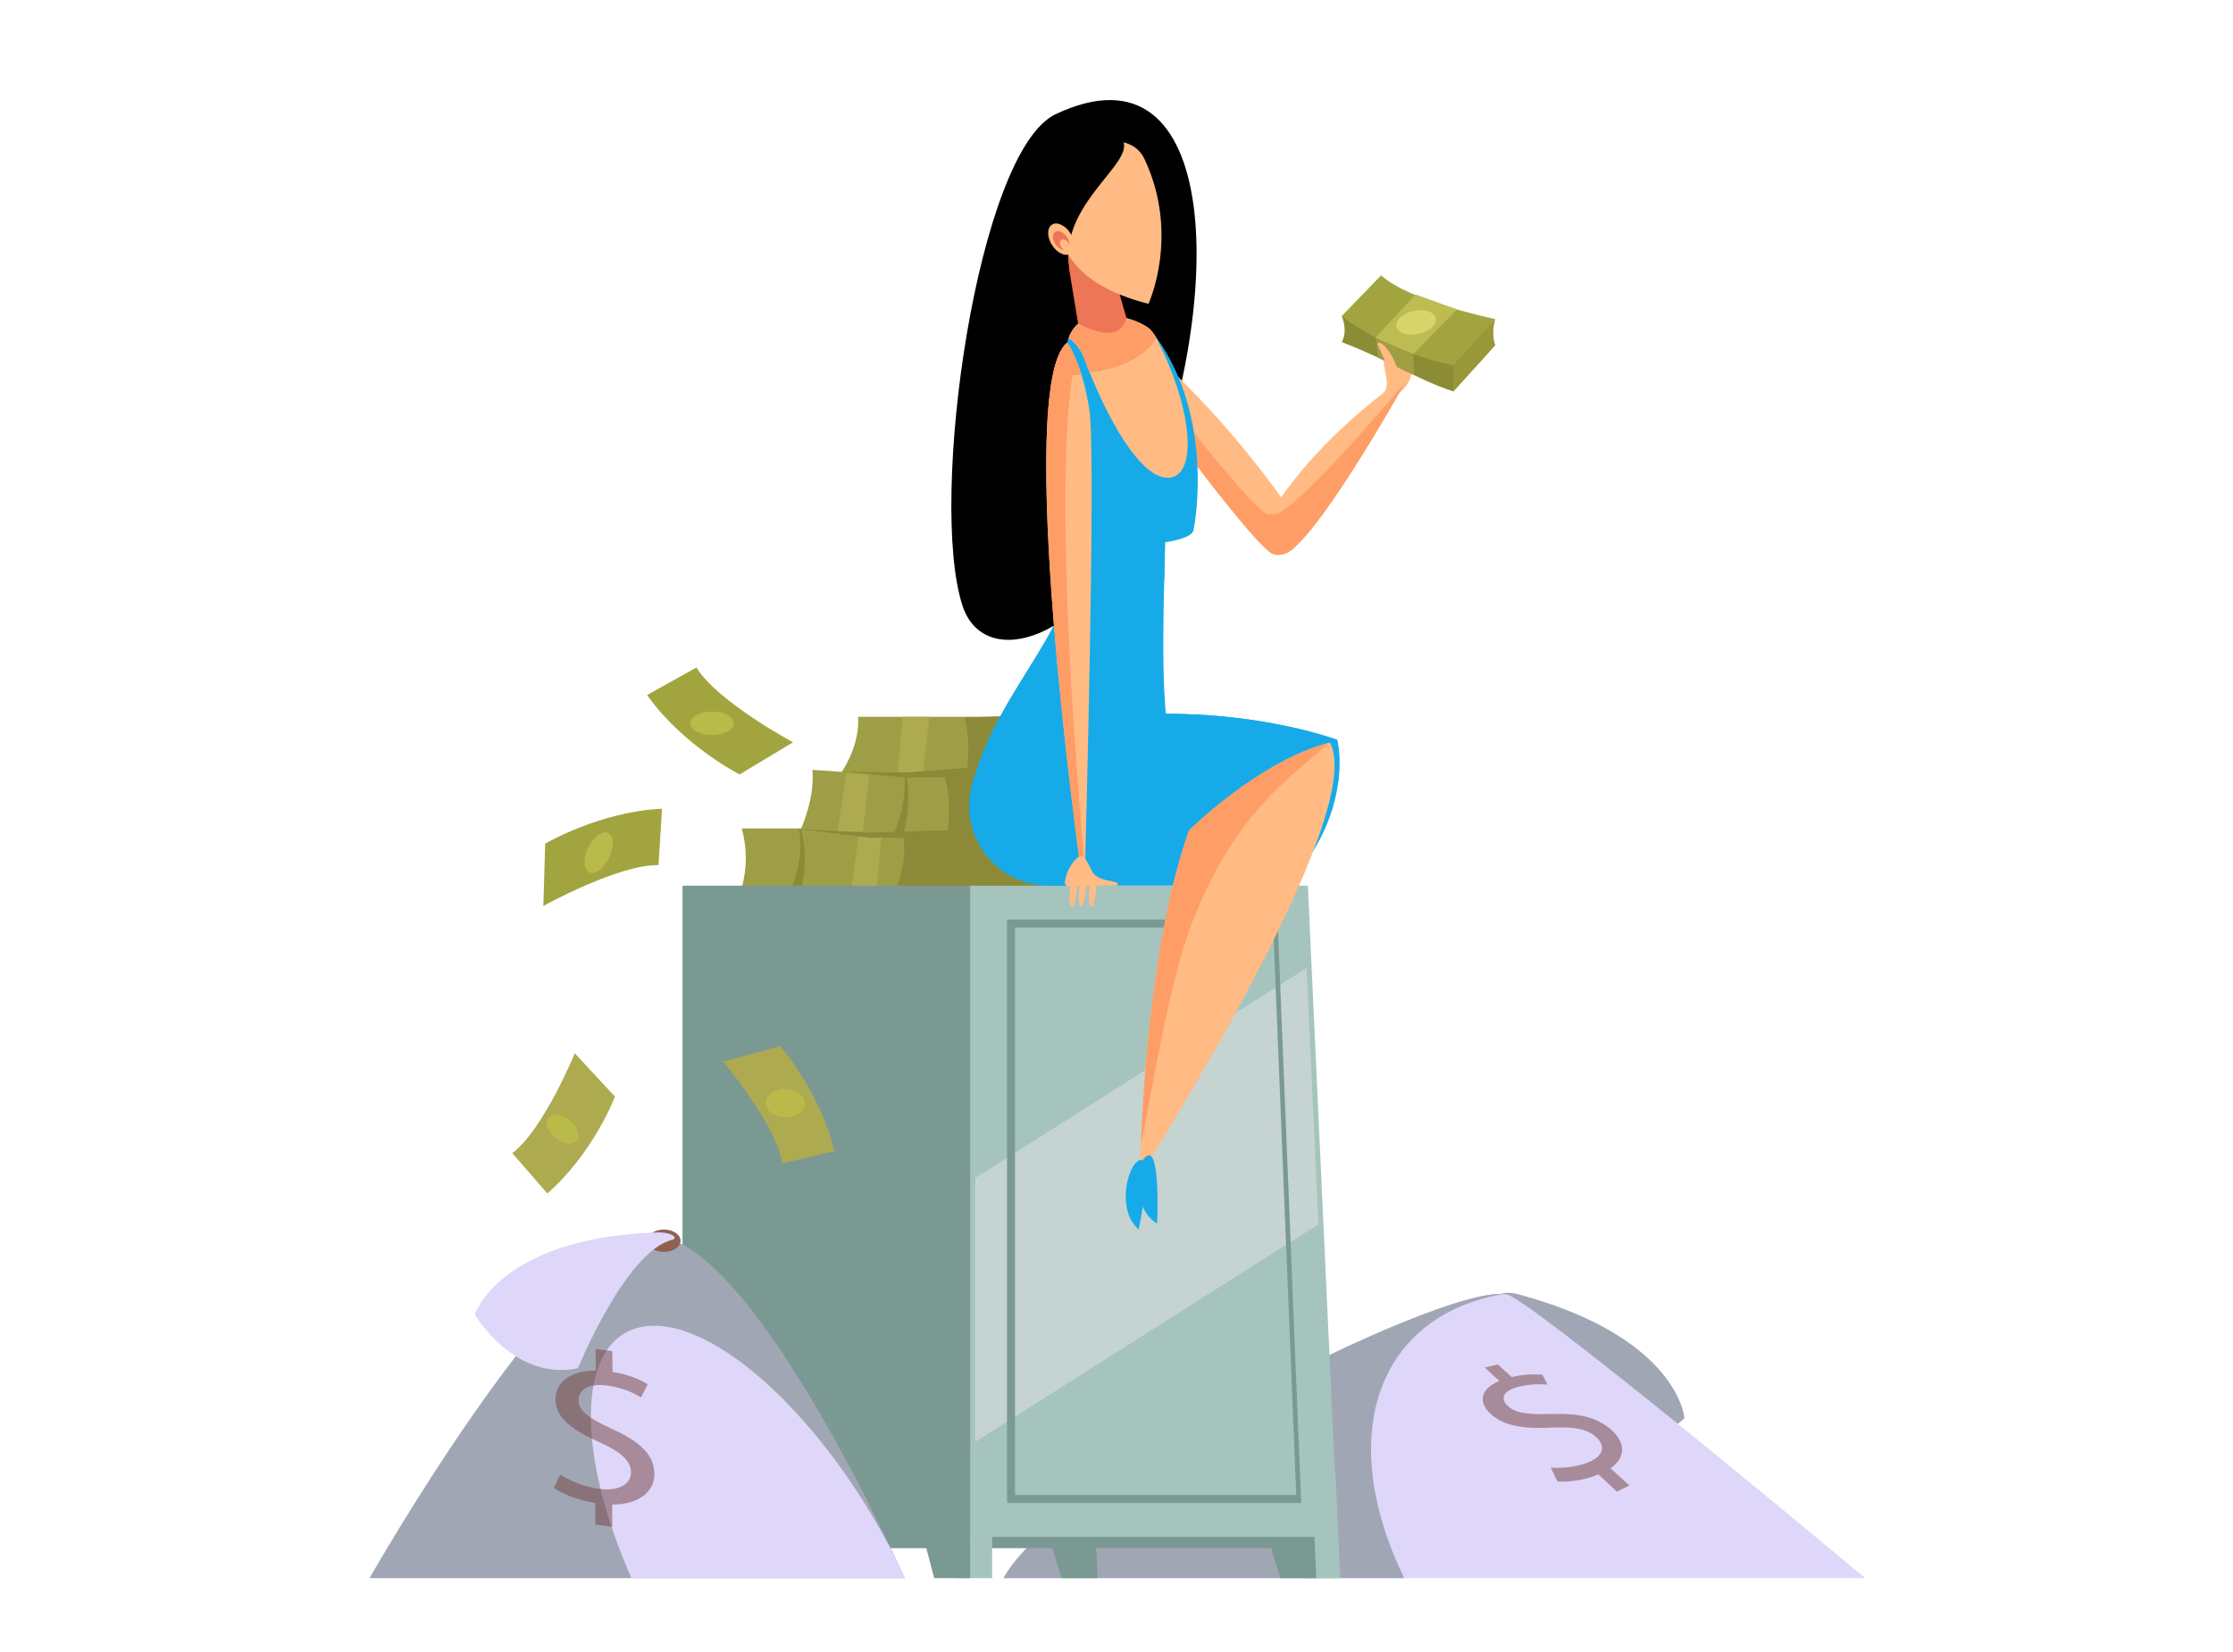
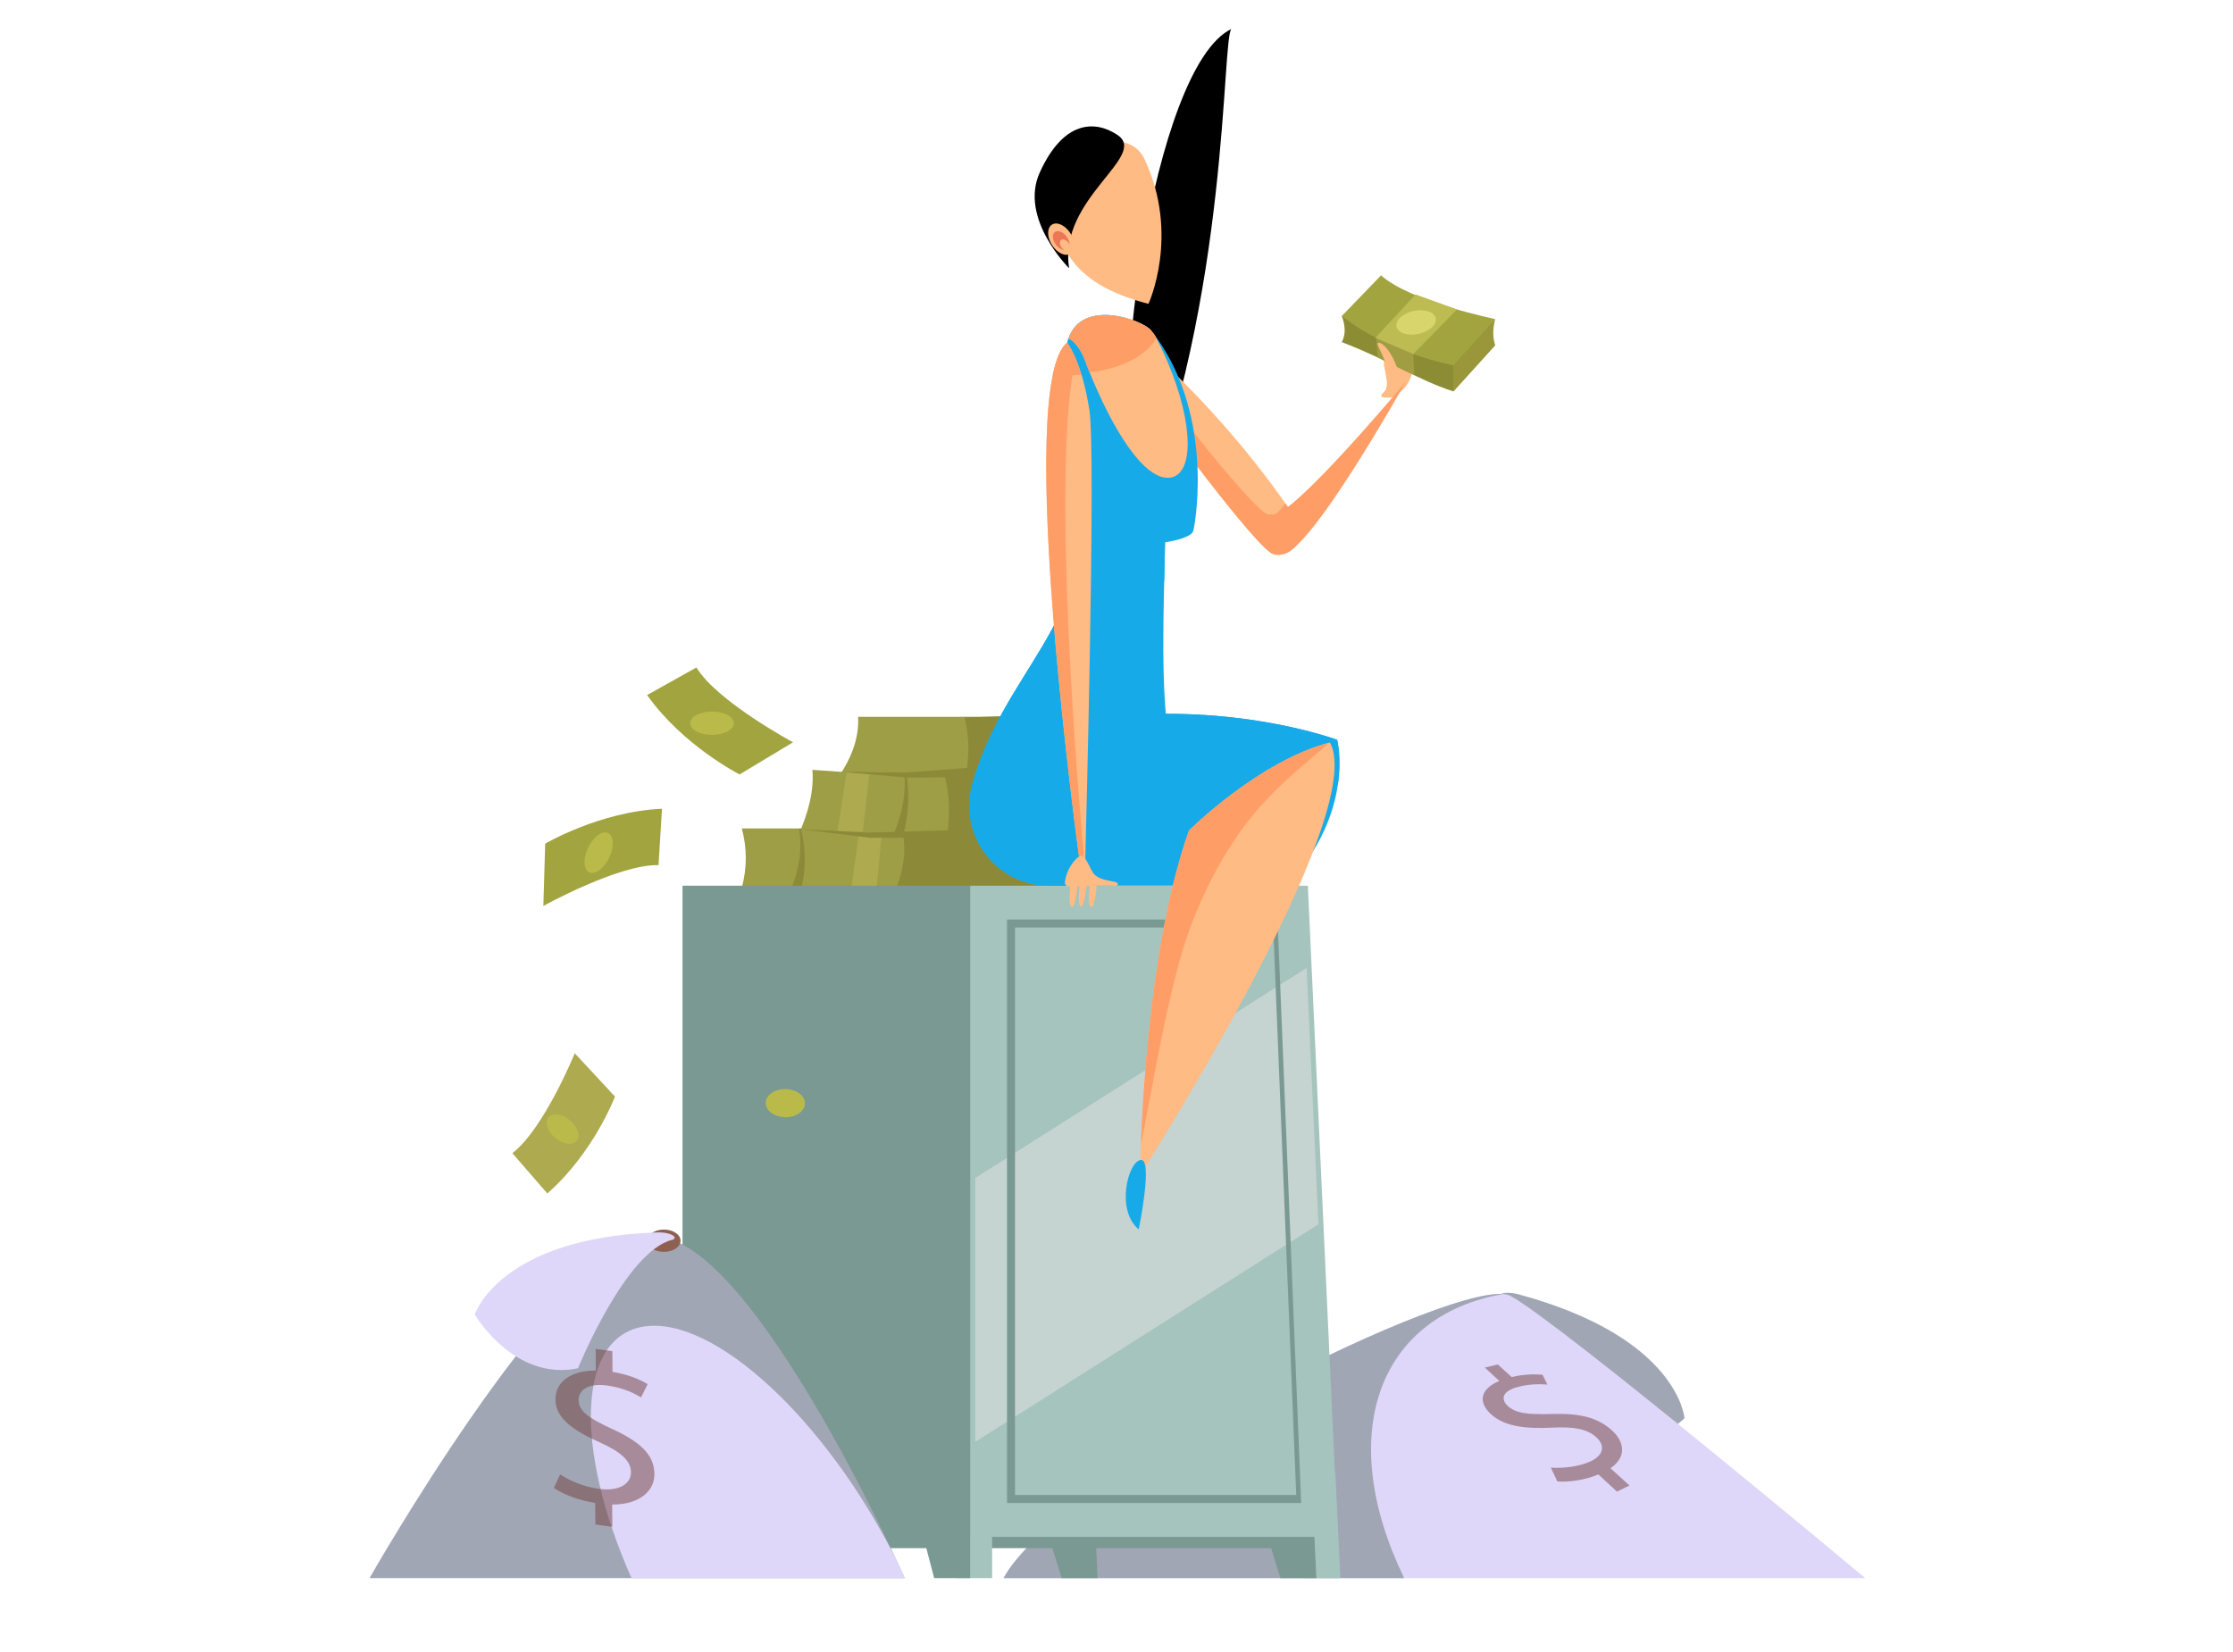
<svg xmlns="http://www.w3.org/2000/svg" version="1.1" id="Layer_1" x="0px" y="0px" viewBox="0 0 1000 740" style="enable-background:new 0 0 1000 740;" xml:space="preserve">
  <g>
    <g>
      <path id="XMLID_94_" style="fill:#FFBB83;" d="M623.75,177.95c10.53-5.94,9.4-15.5,7.11-17.44c-2.29-1.94-8.74-3.05-10.63,0.13 s3.23,11.83-0.6,15.11C615.8,179.02,623.75,177.95,623.75,177.95z" />
      <path id="XMLID_93_" style="fill:#FFBB83;" d="M624.61,161.24c-2.75-8.1-7.69-14.65-9.24-14.42c-1.54,0.23,5.2,13.67,4.57,16.58 S624.61,161.24,624.61,161.24z" />
      <path id="XMLID_92_" style="fill:#FFBB83;" d="M628.95,162.42c-0.83-8.26-4.26-15.97-5.88-16.35c-1.62-0.38,1.97,14.15,0.62,16.5 C622.33,164.91,628.95,162.42,628.95,162.42z" />
      <path id="XMLID_91_" style="fill:#FFBB83;" d="M632.25,165.94c1.58-8.27,0.51-16.15-0.94-16.62c-1.45-0.47-2.18,14.2-4.16,16.47 C625.18,168.05,632.25,165.94,632.25,165.94z" />
    </g>
    <path id="XMLID_90_" style="fill:#9E9E46;" d="M452.14,321.07l-67.85,0.03c0.55,10.33-3.71,20.11-10.34,29.11l75.33-2.95 L452.14,321.07z" />
    <path id="XMLID_89_" style="fill:#A1A6B5;" d="M672.49,581.46c-2.92-1.47,0.92-3.48,7.87-1.59c71.5,19.41,74,55.43,74,55.43 s-25.65,24.9-53.57,12.17C700.79,647.47,692.49,591.54,672.49,581.46z" />
    <path id="XMLID_88_" style="fill:#A2A53F;" d="M294.91,387.53l1.55-25.26c-27.79,1.23-52.31,15.63-52.31,15.63l-0.82,27.91 C243.33,405.82,277.15,387.06,294.91,387.53z" />
    <path id="XMLID_87_" style="fill:#A2A53F;" d="M311.88,298.99l-22.09,12.35c16.06,22.72,41.43,35.56,41.43,35.56l23.93-14.4 C355.15,332.5,321.09,314.19,311.88,298.99z" />
-     <path id="XMLID_86_" d="M509.75,233.06c-22.07,53.09-68.89,68.48-78.74,38.18c-15.35-47.23,6.61-203.48,41.75-220.1 C547.09,15.99,550.73,134.5,509.75,233.06z" />
+     <path id="XMLID_86_" d="M509.75,233.06c-15.35-47.23,6.61-203.48,41.75-220.1 C547.09,15.99,550.73,134.5,509.75,233.06z" />
    <path id="XMLID_85_" style="fill:#FFBB83;" d="M514.12,156.06c41.16,37.13,65.76,75.16,68.45,80.08 c2.68,4.92-5.22,14.32-12.38,12.08c-7.16-2.24-52.04-62.63-57.86-72.03C506.52,166.79,514.12,156.06,514.12,156.06z" />
    <path id="XMLID_84_" style="fill:#FF9D66;" d="M582.57,236.13c-0.72-1.33-3.1-5.14-6.92-10.63c-2.52,3-4.16,6.1-7.99,4.9 c-6.31-1.97-44.31-50.08-56.65-67.66c-1.14,3.84-1.55,8.8,1.32,13.45c5.82,9.39,50.7,69.79,57.86,72.03 C577.35,250.45,585.25,241.05,582.57,236.13z" />
    <polygon id="XMLID_83_" style="fill:#9E9E46;" points="476.84,326.35 389.76,331.12 335.48,401.51 476.84,401.51 " />
    <path id="XMLID_82_" style="fill:#8C8A38;" d="M490.49,319.27l-58.53,2.16c2.36,8.92,1.93,17.35,0.59,26.32l62.71,5.29 L490.49,319.27z" />
    <path id="XMLID_81_" style="fill:#8C8A38;" d="M482.14,345.07l-59.28,1.68c2.36,8.92,2.68,17.83,1.35,26.8l62.71,5.29 L482.14,345.07z" />
    <path id="XMLID_80_" style="fill:#8C8A38;" d="M482.66,371.91l-78.29,1.56c1.44,8.29,0.21,16.57-3.21,24.91l81.49,4.92V371.91z" />
    <path id="XMLID_79_" style="fill:#9E9E46;" d="M377.53,371.09h-45.33c2.33,8.65,2.44,17.49,0,26.54h45.33V371.09z" />
    <path id="XMLID_78_" style="fill:#9E9E46;" d="M402.88,347.53l-39.07-2.68c0.79,9.06-1.67,18.89-6.26,29.23h45.33V347.53z" />
    <g>
      <path id="XMLID_77_" style="fill:#8C8A38;" d="M358.96,397.63c1.95-8.59,2.02-17.34-0.25-26.41l-0.87,0.02 c1.44,8.69,0.21,17.38-3.21,26.12L358.96,397.63z" />
    </g>
    <polygon id="XMLID_76_" style="fill:#ADAA50;" points="394.7,375.25 384.5,374.33 381.11,398.82 392.51,398.82 " />
    <polygon id="XMLID_75_" style="fill:#ADAA50;" points="389.31,346.86 379.13,345.85 374.99,372.58 386.39,372.58 " />
-     <polygon id="XMLID_74_" style="fill:#ADAA50;" points="416.22,321.09 404.22,321.09 401.98,346.04 413.38,346.04 " />
    <polygon id="XMLID_73_" style="fill:#8C8A38;" points="388.94,372.95 358.2,371.4 389.38,375.23 435.23,375.31 437.62,371.54 " />
    <polygon id="XMLID_72_" style="fill:#8C8A38;" points="405.71,346.04 376.99,345.75 406.12,348.3 447.32,348.12 451.19,342.61 " />
    <g>
      <path id="XMLID_71_" style="fill:#8C8A38;" d="M404.48,374.03c2.46-9.09,3.05-18.37,1.32-27.98l-0.87,0.02 c0.93,9.21-0.82,18.41-4.76,27.67L404.48,374.03z" />
    </g>
    <path id="XMLID_70_" style="fill:#17AAE8;" d="M512.78,168.13c-17.89-31.61-22.22-24.9-31.76-18.34 c-9.54,6.56,4.03,25.5,5.37,68.89c1.92,62.17-36.89,81.84-51.01,132.72c-6.32,22.78,10.77,45.33,34.41,45.33h28.53 c0,0,2.47-5.91,25.65-61.29C515.02,281.32,530.68,199.75,512.78,168.13z" />
    <path id="XMLID_69_" style="fill:#17AAE8;" d="M492.21,346.06c-33.26-24.18,10.29-86.14,26.57-86.14c0.89,0,1.75,0.12,2.59,0.29 c0.86-37.48,1.96-73.45-8.58-92.08c-17.89-31.61-22.22-24.9-31.76-18.34c-9.54,6.56,4.03,25.5,5.37,68.89 c1.92,62.17-36.89,81.84-51.01,132.72c-6.32,22.78,10.77,45.33,34.41,45.33h28.53c0,0,0.61-1.45,3.98-9.51 C499.82,388.43,494.63,346.06,492.21,346.06z" />
    <path id="XMLID_68_" style="fill:#DFD7F9;" d="M835.33,706.91H449.4c24.73-45.93,207.05-137.12,226.96-126.45 C698.12,592.1,835.33,706.91,835.33,706.91z" />
    <path id="XMLID_67_" style="fill:#A1A6B5;" d="M673.15,579.67c-31.21-2.57-200.02,83.17-223.75,127.24h179.44 C597.59,642.37,617.26,589.37,673.15,579.67z" />
    <rect id="XMLID_66_" x="375.74" y="672.91" style="fill:#7A9993;" width="205.19" height="20.58" />
    <polygon id="XMLID_65_" style="fill:#7A9993;" points="489.29,659.19 460.66,659.19 475.43,706.91 491.53,706.91 " />
    <polygon id="XMLID_64_" style="fill:#A5C4BE;" points="598,659.19 569.37,659.19 584.14,706.91 600.24,706.91 " />
    <polygon id="XMLID_63_" style="fill:#7A9993;" points="587.27,659.19 558.64,659.19 573.4,706.91 589.5,706.91 " />
    <polygon id="XMLID_62_" style="fill:#A5C4BE;" points="444.3,659.19 415.67,659.19 428.19,706.91 444.3,706.91 " />
    <polygon id="XMLID_61_" style="fill:#7A9993;" points="434.45,659.19 405.82,659.19 418.35,706.91 434.45,706.91 " />
    <rect id="XMLID_60_" x="305.65" y="396.74" style="fill:#7A9993;" width="138.68" height="291.68" />
    <polygon id="XMLID_59_" style="fill:#A5C4BE;" points="585.7,396.74 434.49,396.74 434.49,688.42 599.12,688.42 " />
    <polygon id="XMLID_58_" style="fill:#C5D3D1;" points="436.76,645.85 590.43,548.42 585.14,433.57 436.76,527.65 " />
    <g>
      <path style="fill:#7A9993;" d="M582.71,673.26H450.97V411.89h121.15L582.71,673.26z M454.55,669.68h125.94l-10.3-254.21H454.55 V669.68z" />
    </g>
    <path id="XMLID_54_" style="fill:#A1A6B5;" d="M405.17,706.91H165.48c0,0,79.9-140.58,123.17-152.37 C331.93,542.75,405.17,706.91,405.17,706.91z" />
    <path id="XMLID_53_" style="fill:#DFD7F9;" d="M401.29,698.5c-31.27-62.43-81.45-108.99-112.74-104.32 c-29.84,4.45-31.82,53.89-5.74,112.72h122.36C405.17,706.91,403.78,703.8,401.29,698.5z" />
    <ellipse id="XMLID_52_" style="fill:#8E6050;" cx="297.3" cy="555.77" rx="7.46" ry="5" />
    <g style="opacity:0.5;">
      <path style="fill:#723F3D;" d="M724.12,668.17l-8.32-7.71c-5.51,2.36-12.83,3.57-18.38,3.15l-2.91-6.2 c5.48,0.34,12.01-0.35,17.24-2.57c6.37-2.7,7.34-7.28,3.01-11.13c-4.1-3.65-10.02-4.64-18.93-4.24 c-12.7,0.66-22.39-0.4-28.53-6.36c-5.69-5.51-3.88-11.21,4.13-14.52l-6.5-6l5.82-1.4l6.22,5.64c5.55-1.31,10.2-1.34,13.8-1.04 l2.21,4.42c-2.62-0.19-7.71-0.47-13.54,1.15c-7.3,2.04-7.03,5.75-4.3,8.34c3.62,3.41,9.04,3.98,19.71,3.68 c12.06-0.38,20.16,1.35,26.68,7.03c5.95,5.18,7.17,12.14-0.3,17.28l8.5,7.72L724.12,668.17z" />
    </g>
    <g style="opacity:0.5;">
      <path style="fill:#723F3D;" d="M266.62,682.91l-0.09-9.69c-7-1.04-14.26-3.75-18.51-6.72l2.84-6.04 c4.37,2.89,10.66,5.56,17.42,6.47c8.57,1.16,14.33-2,14.28-7.47c-0.05-5.28-4.79-9.17-13.75-13.26 c-12.35-5.5-19.99-10.94-20.07-19.29c-0.08-7.96,6.99-13.05,18.09-12.99l-0.09-9.69l7.48,1.01l0.09,9.3 c7.25,1.17,12.21,3.37,15.73,5.48l-2.96,5.93c-2.54-1.5-7.51-4.27-15.24-5.32c-9.3-1.25-12.76,2.69-12.72,6.53 c0.05,4.99,4.54,8.09,15.07,12.96c12.47,5.71,18.8,11.54,18.88,20.09c0.07,7.58-6.51,13.79-18.93,13.74l0.09,9.98L266.62,682.91z" />
    </g>
    <path id="XMLID_49_" style="fill:#DFD7F9;" d="M300.94,555.4c3.04-0.76,0.01-3.58-6.84-3.35c-70.4,2.4-81.5,36.75-81.5,36.75 s17.47,30.04,46.22,24.11C258.82,612.91,280.11,560.58,300.94,555.4z" />
    <path id="XMLID_48_" style="fill:#17AAE8;" d="M507.5,320.19c53.24-3.13,91.32,11.23,91.32,11.23s8.35,31.76-22.52,65.31H468.94 L507.5,320.19z" />
    <path id="XMLID_47_" style="fill:#17AAE8;" d="M507.5,320.19l-15.3,25.86c13.86,6.93,35.72,11.43,60.39,11.43 c17.57,0,33.69-2.29,46.55-6.1c1.74-12.07-0.33-19.97-0.33-19.97S560.74,317.06,507.5,320.19z" />
    <path id="XMLID_46_" style="fill:#17AAE8;" d="M515.47,148c28.04,35.37,20.27,84.38,18.93,89.75c-1.34,5.37-28.33,7.78-31.9,4.65 c-3.58-3.13-26.07-82.08-24.78-88.19C482.36,132.34,511.74,143.3,515.47,148z" />
    <path id="XMLID_45_" style="fill:#17AAE8;" d="M502.49,242.4c0.62,0.54,2.75,0.91,5.81,1.12c-0.78-8.54-2.07-18.04-3.92-28.04 c-6.43-34.74-16.89-61.93-23.37-60.74c-1.22,0.23-2.22,1.46-2.98,3.53C480.85,175.76,499.28,239.59,502.49,242.4z" />
    <path id="XMLID_44_" style="fill:#FFBB83;" d="M478.51,151.64c2.66,0.99,5.65,5.24,7.13,9.19c10.06,26.79,24.38,51.78,36.26,53.12 c11.88,1.34,13.35-19.28,3.29-46.07c-2.34-6.23-5.11-12.22-8.11-17.8c-0.54-0.69-1.07-1.39-1.61-2.08 C511.9,143.5,484.91,133.36,478.51,151.64z" />
    <path id="XMLID_43_" style="fill:#FFBB83;" d="M532.46,372.02c-21.05,59.39-21.92,154.45-21.92,154.45s102.94-161.36,85.04-193.9 C563.54,340.94,532.46,372.02,532.46,372.02z" />
    <path id="XMLID_42_" style="fill:#FF9D66;" d="M533.95,412.99c19.53-49.52,43.19-63.84,61.26-80.3 c-31.91,8.5-62.75,39.34-62.75,39.34c-16.18,45.65-20.43,112.33-21.54,140.76C515.53,491.07,523.4,439.74,533.95,412.99z" />
    <path id="XMLID_41_" style="fill:#FFBB83;" d="M477.87,153.52c-24,19.54,5.83,233.83,5.83,233.83h2.24c0,0,4.99-183.81,1.94-203.55 C484.45,161.57,477.87,153.52,477.87,153.52z" />
    <path id="XMLID_40_" style="fill:#FF9D66;" d="M481.69,160.56c-2.12-4.95-3.81-7.04-3.81-7.04c-24,19.54,5.83,233.83,5.83,233.83h2 C483.07,358.35,470.4,209.99,481.69,160.56z" />
    <path id="XMLID_39_" style="fill:#ADAA50;" d="M229.44,516.55l15.67,18.06c20.82-18.28,30.29-43.41,30.29-43.41l-18.01-19.4 C257.39,471.8,243.59,505.72,229.44,516.55z" />
-     <path id="XMLID_38_" style="fill:#ADAA50;" d="M350.4,521.11l23.28-5.44c-6.46-26.94-24.27-47.04-24.27-47.04l-25.56,6.88 C323.85,475.52,347.42,503.55,350.4,521.11z" />
    <path id="XMLID_37_" style="fill:#FFBB83;" d="M484.75,383.32c-1.78-0.7-7.18,5.25-7.85,11.88c-0.1,0.98,0.64,1.84,1.62,1.84h11.08 c1.17,0,1.96-1.19,1.49-2.26C489.45,391.03,486.17,383.88,484.75,383.32z" />
    <path id="XMLID_36_" style="fill:#FF9D66;" d="M517.79,151.51c-0.24-0.47-0.46-0.97-0.71-1.43c-0.54-0.69-1.07-1.39-1.61-2.08 c-3.57-4.5-30.56-14.64-36.96,3.64c2.66,0.99,5.65,5.24,7.13,9.19c0.75,1.99,1.52,3.95,2.31,5.91 C501.97,165.31,513.37,159.38,517.79,151.51z" />
    <path id="XMLID_35_" style="fill:#FF9D66;" d="M475.47,168.32c3.03,0,5.98-0.19,8.83-0.52c-3.14-10.22-6.43-14.28-6.43-14.28 c-2.87,2.34-4.96,7.48-6.44,14.69C472.77,168.28,474.11,168.32,475.47,168.32z" />
-     <path id="XMLID_34_" style="fill:#FFBB83;" d="M570.49,227.63c22.07-34.3,57.26-57.56,57.26-57.56l1.79,0.89 c0,0-44.7,77.11-56.37,75.12C561.51,244.09,570.49,227.63,570.49,227.63z" />
    <path id="XMLID_33_" style="fill:#FF9D66;" d="M570.04,230.47c-0.21-0.03-2.34-0.04-2.54-0.07c-1.8,5.46-2.45,16.27,6.23,17.76 c11.66,2.01,55.81-77.18,55.81-77.18S578.88,231.71,570.04,230.47z" />
    <path id="XMLID_30_" style="fill:#17AAE8;" d="M509.96,550.69c-10.23-8.4-5.01-29.99,0.8-31.08 C516.58,518.53,509.96,550.69,509.96,550.69z" />
-     <path id="XMLID_29_" style="fill:#17AAE8;" d="M518.2,548.04c-11.57-6.55-9.78-28.42-4.13-30.41 C519.71,515.65,518.2,548.04,518.2,548.04z" />
    <path id="XMLID_28_" style="fill:#FFBB83;" d="M483.7,395.25c-0.81,4.86-0.97,10.51,0.45,10.81c1.42,0.3,2.68-9.54,2.39-11.11 C486.24,393.38,484,393.46,483.7,395.25z" />
    <path id="XMLID_27_" style="fill:#FFBB83;" d="M479.6,395.47c-0.81,4.86-0.97,10.51,0.45,10.81c1.42,0.3,2.68-9.54,2.39-11.11 C482.14,393.61,479.9,393.68,479.6,395.47z" />
    <path id="XMLID_26_" style="fill:#FFBB83;" d="M488.25,395.54c-0.81,4.86-0.97,10.51,0.45,10.81c1.42,0.3,2.68-9.54,2.39-11.11 C490.79,393.68,488.55,393.75,488.25,395.54z" />
    <path id="XMLID_25_" style="fill:#FFBB83;" d="M488.53,396.74h11.52c0.32-0.21,0.55-0.45,0.56-0.76c0.02-1.85-9.3-0.58-11.76-6.1 C488.19,388.42,486.81,396.14,488.53,396.74z" />
-     <path id="XMLID_24_" style="fill:#ED7656;" d="M476.05,103.92l6.76,40.95c11.39,5.88,19.21,6.05,21.67-2.36l-10.63-36.92 L476.05,103.92z" />
    <path id="XMLID_23_" style="fill:#FFBB83;" d="M470.33,81.54c1.27,26.64,7.75,45.27,43.99,54.56c0,0,14.27-30.85-1.82-64.95 C504.29,53.75,469.7,68.23,470.33,81.54z" />
    <path id="XMLID_22_" d="M500.27,60.33c14.6,9.53-26.55,28.47-21.47,59.85c0,0-22.55-22.27-13.16-42.93 C476.21,54,490.21,53.76,500.27,60.33z" />
    <path id="XMLID_21_" style="fill:#FFBB83;" d="M479.44,104.63c-2.24-3.62-5.94-5.44-8.26-4.06c-2.32,1.38-2.39,5.43-0.15,9.05 c2.24,3.62,5.94,5.44,8.26,4.06C481.61,112.3,481.68,108.25,479.44,104.63z" />
    <path id="XMLID_20_" style="fill:#ED7656;" d="M477.72,106.06c-1.51-2.15-3.86-3.13-5.24-2.19c-1.38,0.93-1.27,3.43,0.24,5.57 c1.51,2.15,3.86,3.13,5.24,2.19C479.34,110.7,479.23,108.21,477.72,106.06z" />
    <path id="XMLID_19_" style="fill:#FFBB83;" d="M478.52,108.81c-0.94-1.33-2.4-1.94-3.25-1.36c-0.86,0.58-0.79,2.13,0.15,3.46 c0.94,1.33,2.4,1.94,3.25,1.36C479.52,111.69,479.46,110.14,478.52,108.81z" />
    <ellipse id="XMLID_18_" style="fill:#BABA4A;" cx="318.85" cy="323.97" rx="9.77" ry="5.22" />
    <ellipse id="XMLID_17_" transform="matrix(-0.432 0.902 -0.902 -0.432 728.47 305.099)" style="fill:#BABA4A;" cx="268.15" cy="381.97" rx="9.77" ry="5.22" />
    <path id="XMLID_16_" style="fill:#BABA4A;" d="M258.65,510.48c1.35-2.54-0.56-6.71-4.27-9.31c-3.71-2.6-7.82-2.64-9.17-0.1 c-1.35,2.54,0.56,6.71,4.27,9.31C253.19,512.98,257.3,513.03,258.65,510.48z" />
    <path id="XMLID_15_" style="fill:#BABA4A;" d="M359.68,491.63c-2.01-3.19-7.21-4.65-11.62-3.25s-6.36,5.1-4.35,8.29 c2.01,3.19,7.21,4.65,11.62,3.25S361.69,494.82,359.68,491.63z" />
    <g>
      <path id="XMLID_7_" style="fill:#8C8C34;" d="M618.48,135.04l-17.58,6.5c1.54,4.23,1.86,8.21,0,11.71 c21.92,8.44,33.93,16.9,49.94,22.07l18.75-20.7C669.59,154.62,631.69,146.93,618.48,135.04z" />
      <path id="XMLID_6_" style="fill:#999739;" d="M651.39,160.3l-0.54,3.3v11.71l18.75-20.7c-1.17-3.39-1.14-7.3,0-11.71L651.39,160.3 z" />
      <path id="XMLID_5_" style="fill:#A2A53F;" d="M618.48,123.34l-17.58,18.21c21.94,17.11,49.94,22.07,49.94,22.07l18.75-20.7 C669.59,142.91,631.69,135.22,618.48,123.34z" />
      <polygon id="XMLID_4_" style="fill:#A09D42;" points="632.92,158.57 616.23,151.32 617.03,160.14 633.31,168.06 " />
      <polygon id="XMLID_3_" style="fill:#BCBC53;" points="632.92,158.57 652.44,138.61 633.94,131.9 615.94,151.36 " />
      <path id="XMLID_2_" style="fill:#D8D56C;" d="M642.98,142.68c-0.47-2.87-4.79-4.41-9.66-3.44c-4.87,0.97-8.44,4.07-7.97,6.94 c0.47,2.87,4.79,4.41,9.66,3.44C639.88,148.65,643.45,145.54,642.98,142.68z" />
    </g>
    <path id="XMLID_1_" style="fill:#FFBB83;" d="M626.8,168.99c-2.25-10.13-7.45-15.79-9.53-15.43c-2.19,0.38,6.56,9.31,3.74,20.22 C619.58,179.32,627.64,172.79,626.8,168.99z" />
  </g>
</svg>